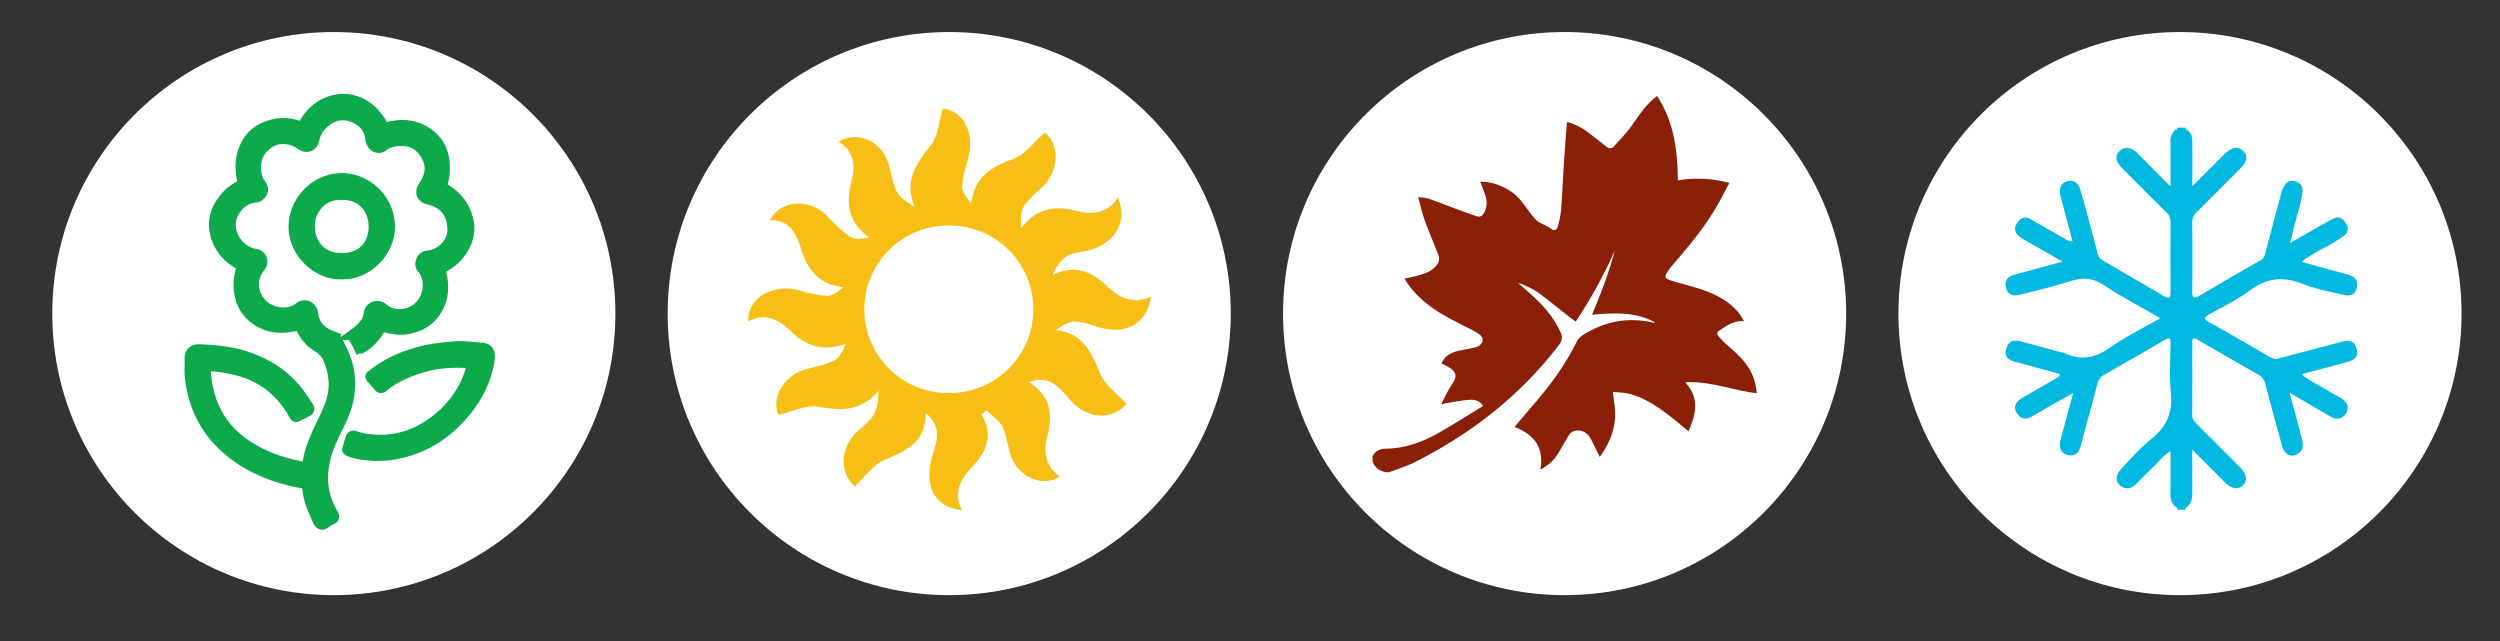
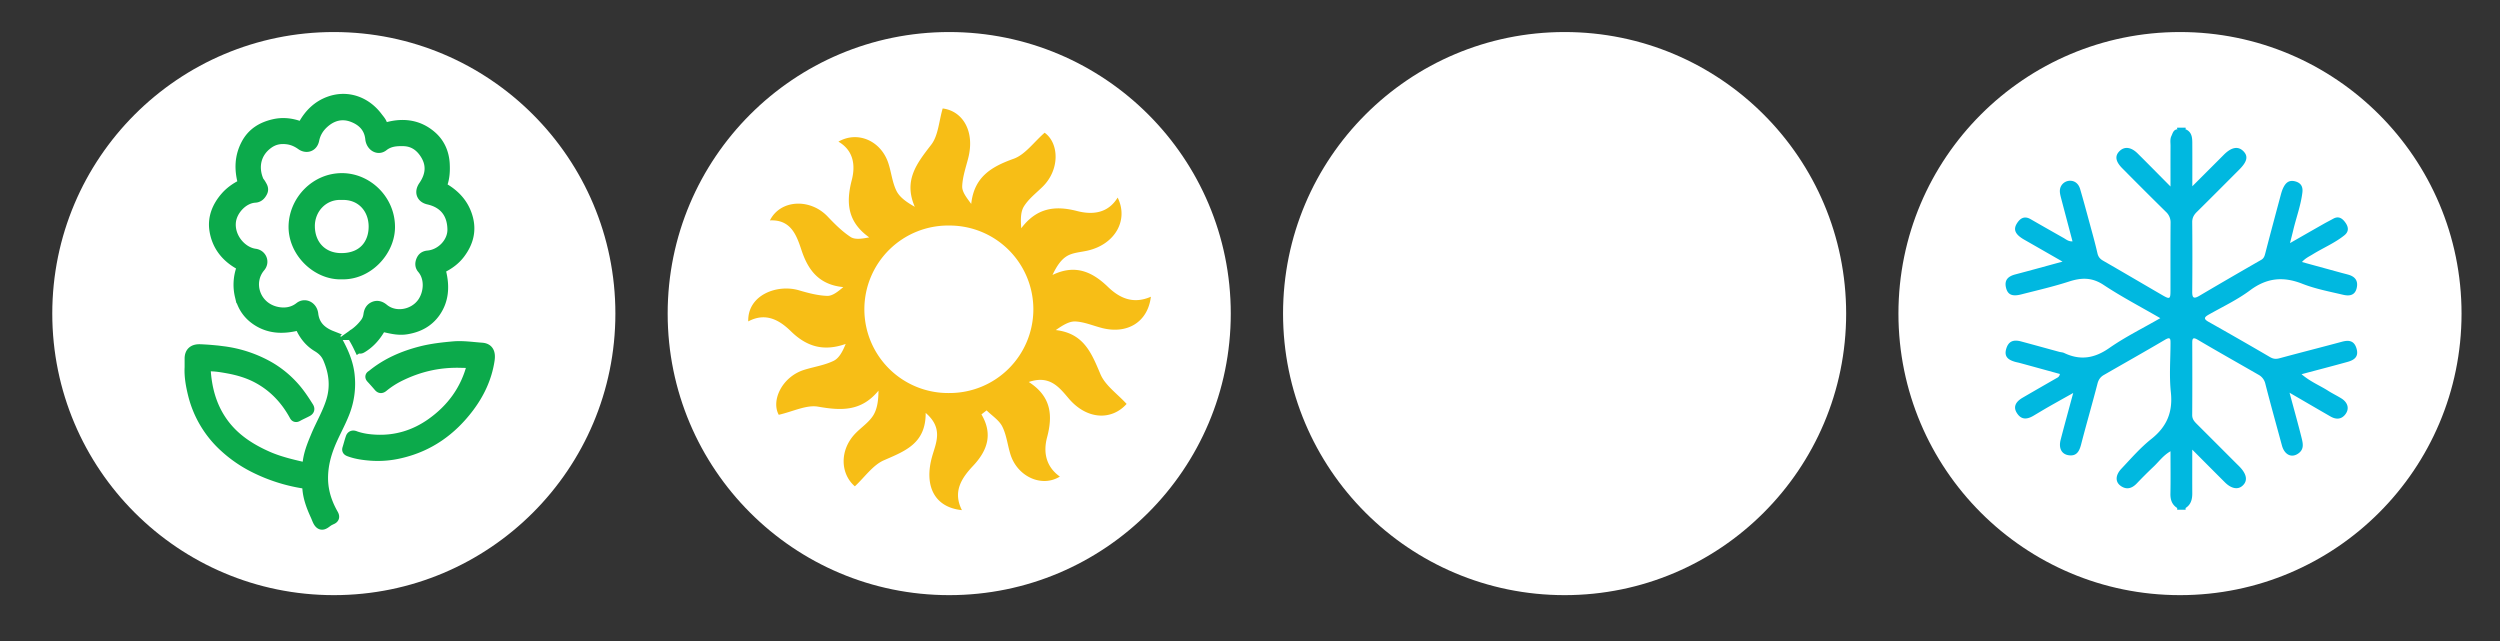
<svg xmlns="http://www.w3.org/2000/svg" viewBox="0 0 195 50">
  <rect x="0" y="0" width="195" height="50" fill="#333333" stroke="none" />
  <circle fill="#FFF" cx="26.039" cy="24.46" r="21.961" />
  <circle fill="#FFF" cx="74.039" cy="24.46" r="21.961" />
  <circle fill="#FFF" cx="122.039" cy="24.46" r="21.961" />
  <circle fill="#FFF" cx="170.039" cy="24.46" r="21.961" />
  <g fill="#0CAA4B" stroke="#0CAA4B" stroke-width=".898" stroke-miterlimit="10">
    <path d="M14.849 28.654v-.686c.002-.488.28-.688.77-.668.595.024 1.189.075 1.779.153a9.69 9.69 0 0 1 3.594 1.2 7.8 7.8 0 0 1 1.815 1.46c.474.508.857 1.085 1.224 1.672.087.141.018.216-.086.27-.252.135-.517.247-.766.388-.12.065-.139.006-.185-.077-.673-1.228-1.601-2.217-2.831-2.889-.756-.415-1.584-.656-2.431-.807-.481-.085-.963-.166-1.458-.154-.227.006-.305.053-.292.29.088 1.499.458 2.902 1.336 4.146.891 1.262 2.129 2.069 3.512 2.684.902.4 1.861.628 2.819.848.21.047.367.064.395-.28.063-.77.358-1.485.655-2.196.382-.915.898-1.772 1.19-2.73.349-1.146.214-2.228-.242-3.308-.183-.435-.466-.722-.87-.964-.557-.332-.97-.827-1.25-1.423-.093-.199-.181-.273-.452-.212-.973.221-1.936.217-2.844-.308-.785-.455-1.266-1.124-1.465-1.989a3.75 3.75 0 0 1 .095-2.065c.081-.24.004-.327-.187-.435-1.023-.575-1.7-1.441-1.887-2.595-.16-.975.194-1.847.844-2.591.342-.39.758-.685 1.215-.918.166-.084.168-.159.13-.31-.256-.996-.221-1.96.273-2.895.458-.867 1.201-1.309 2.112-1.522.672-.158 1.338-.088 1.982.145.194.07.272.027.368-.147.45-.818 1.096-1.449 1.975-1.771 1.418-.518 2.833.019 3.709 1.182.133.178.299.353.364.548.114.345.309.31.575.245 1.231-.308 2.376-.117 3.331.737.602.537.915 1.265.964 2.083.031.549.004 1.096-.19 1.621-.061.163.003.245.142.326.902.524 1.565 1.247 1.852 2.274.286 1.021.037 1.923-.589 2.759-.367.49-.84.828-1.371 1.097-.203.103-.154.252-.118.402.268 1.092.214 2.155-.447 3.092-.528.745-1.283 1.146-2.21 1.295-.626.101-1.193-.053-1.773-.18-.198-.043-.227.013-.303.145-.348.601-.789 1.116-1.395 1.483-.126.076-.154.086-.218-.046a8.18 8.18 0 0 0-.427-.78c-.086-.135.011-.135.077-.183a3.9 3.9 0 0 0 .893-.879c.139-.195.211-.401.243-.632.034-.249.12-.465.368-.582.279-.131.523-.025.726.143.912.756 2.376.511 3.085-.466.527-.726.667-1.945-.01-2.736-.157-.182-.147-.406-.044-.626.094-.203.255-.282.468-.302 1.05-.097 1.974-1.044 1.959-2.095-.018-1.265-.672-2.107-1.917-2.389-.51-.116-.659-.526-.35-.974.567-.822.677-1.676.126-2.542-.398-.627-.958-1.022-1.739-1.039-.578-.012-1.117.027-1.609.417-.375.296-.866-.021-.919-.55-.092-.902-.657-1.45-1.435-1.741-.799-.299-1.567-.125-2.228.448-.424.367-.709.814-.821 1.366-.113.556-.595.613-.918.382-.365-.262-.74-.427-1.196-.473-.529-.054-.996.047-1.422.348-1.016.717-1.254 1.871-.802 2.951.043.104.134.188.189.289.098.176.229.34.111.571-.114.226-.273.388-.523.402-.964.055-1.811.991-1.933 1.877-.177 1.292.859 2.471 1.924 2.611.47.062.687.578.38.942-1.057 1.249-.412 3.215 1.313 3.584.628.134 1.279.051 1.824-.38.378-.301.909-.04.974.504.109.925.677 1.436 1.489 1.753a.689.689 0 0 1 .383.319c.468.837.859 1.714.963 2.665a6.121 6.121 0 0 1-.365 2.884c-.332.87-.803 1.673-1.151 2.533-.312.774-.519 1.561-.552 2.415-.045 1.123.267 2.12.806 3.068.107.189.061.268-.106.34-.053.022-.103.051-.154.075-.222.102-.451.389-.644.3-.184-.086-.27-.406-.374-.634-.316-.689-.593-1.394-.64-2.161-.019-.291-.206-.378-.435-.416a13.064 13.064 0 0 1-3.709-1.2 10.03 10.03 0 0 1-2.332-1.597 8.129 8.129 0 0 1-2.445-4.09c-.178-.715-.3-1.438-.261-2.099z" />
    <path d="M35.889 28.239c-1.754-.038-3.295.35-4.754 1.073-.454.226-.88.502-1.272.823-.124.102-.187.104-.283-.009-.19-.223-.384-.44-.583-.655-.11-.119-.016-.125.065-.191 1.114-.912 2.401-1.467 3.782-1.822.821-.21 1.657-.305 2.504-.381.761-.067 1.493.05 2.236.102.487.034.629.358.548.9-.204 1.365-.776 2.573-1.588 3.656-1.347 1.791-3.08 3.037-5.3 3.557a7.502 7.502 0 0 1-2.294.195c-.57-.044-1.144-.117-1.693-.323-.148-.056-.126-.093-.095-.192.083-.273.154-.551.247-.82.072-.207.259-.091.357-.06.51.169 1.038.238 1.566.262 1.589.072 3.044-.381 4.331-1.289 1.599-1.13 2.703-2.631 3.195-4.558.065-.257-.022-.264-.194-.266-.3-.006-.596-.002-.775-.002zm-9.218-6.901c-1.925.082-3.807-1.728-3.711-3.795.09-1.926 1.697-3.584 3.699-3.59 1.996-.006 3.748 1.708 3.702 3.828-.041 1.811-1.703 3.615-3.69 3.557zm-2.561-3.673c.021 1.504 1.036 2.522 2.505 2.526 1.793.003 2.596-1.204 2.588-2.534-.009-1.433-1.006-2.562-2.543-2.51-1.479-.076-2.568 1.116-2.55 2.518z" />
  </g>
  <path fill="#F7BE16" d="M85.953 25.585c1.997.507 3.582-.479 3.816-2.44-1.32.577-2.383.167-3.348-.766-1.195-1.155-2.532-1.803-4.326-.932.302-.639.642-1.18 1.129-1.474.464-.278 1.082-.301 1.633-.431 2.106-.492 3.194-2.363 2.32-4.13-.769 1.257-2.001 1.351-3.169 1.048-1.747-.452-3.161-.23-4.35 1.344-.047-.633-.067-1.263.21-1.708.368-.59.961-1.042 1.468-1.542 1.355-1.342 1.266-3.4.146-4.201-.853.745-1.521 1.71-2.418 2.031-1.746.625-3.083 1.419-3.308 3.522-.354-.479-.721-.936-.704-1.377.028-.742.288-1.477.473-2.208.528-2.074-.426-3.662-1.995-3.861-.296 1.003-.341 2.112-.895 2.83-1.111 1.442-2.179 2.764-1.281 4.841-.645-.364-1.181-.738-1.433-1.25-.328-.668-.396-1.456-.637-2.173-.583-1.735-2.391-2.519-3.886-1.659 1.209.709 1.329 1.886 1.04 3.002-.461 1.779-.328 3.261 1.361 4.465-.549.106-1.103.197-1.45-.03-.661-.434-1.24-1.014-1.79-1.593-1.368-1.439-3.685-1.336-4.505.299 1.639-.077 2.075 1.146 2.467 2.331.522 1.576 1.387 2.692 3.258 2.872-.41.342-.839.697-1.256.684-.74-.024-1.487-.224-2.206-.435-1.701-.5-4.016.367-3.953 2.426 1.344-.715 2.41-.129 3.329.771 1.203 1.177 2.526 1.605 4.271.986-.228.565-.504 1.107-.94 1.319-.712.347-1.533.463-2.299.703-1.737.547-2.591 2.406-1.982 3.506 1.113-.253 2.153-.793 3.071-.634 1.793.312 3.36.392 4.708-1.249-.006.739-.086 1.417-.414 1.939-.346.549-.944.934-1.404 1.416-1.248 1.313-1.141 3.152-.025 4.107.774-.719 1.4-1.652 2.268-2.032 1.653-.722 3.271-1.307 3.256-3.693 1.38 1.184.819 2.302.516 3.352-.676 2.34.177 4.02 2.311 4.231-.726-1.426-.042-2.486.868-3.452 1.123-1.191 1.563-2.476.654-4.016l.404-.312c.419.415.973.762 1.224 1.262.333.663.41 1.452.637 2.175.543 1.729 2.439 2.602 3.852 1.726-1.09-.778-1.306-1.896-.996-3.061.453-1.709.333-3.182-1.428-4.317 1.635-.556 2.364.403 3.121 1.293 1.412 1.656 3.338 1.727 4.51.418-.719-.788-1.665-1.434-2.041-2.321-.694-1.633-1.288-3.186-3.483-3.439.558-.389 1.062-.7 1.544-.671.693.038 1.37.334 2.057.508zm-11.885 5.071a6.533 6.533 0 1 1 0-13.064 6.535 6.535 0 0 1 6.534 6.534 6.533 6.533 0 0 1-6.534 6.53z" />
  <g fill="#00B8E0">
    <path d="M169.812 10.083l.008-.127h.658l.006.127c-.222.195-.447.195-.672 0zm.008 29.676v-.135c.219-.187.438-.187.656 0l.002.135h-.658z" />
    <path d="M170.477 39.624h-.656c-.411-.264-.538-.645-.528-1.124.021-1.073.006-2.15.006-3.302-.57.325-.907.814-1.326 1.208-.447.423-.883.858-1.307 1.304-.39.408-.827.514-1.283.165-.403-.31-.38-.825.09-1.32.754-.8 1.482-1.641 2.338-2.32 1.211-.962 1.68-2.099 1.516-3.642-.134-1.26-.03-2.546-.026-3.82 0-.321-.001-.526-.424-.276-1.587.937-3.194 1.837-4.788 2.758-.251.146-.404.355-.484.666-.41 1.589-.871 3.165-1.281 4.754-.138.534-.357.921-.964.834-.561-.08-.799-.556-.629-1.209.301-1.161.621-2.316.979-3.648-.73.408-1.324.739-1.915 1.076-.399.228-.792.468-1.188.701-.58.342-.989.271-1.299-.227-.272-.439-.125-.841.447-1.176.871-.508 1.746-1.01 2.621-1.513.112-.064.247-.102.297-.343-1.039-.285-2.083-.574-3.13-.859-.127-.035-.257-.055-.383-.093-.486-.144-.849-.375-.682-.982.159-.58.518-.778 1.159-.607.993.266 1.984.542 2.977.812.126.035.269.034.384.089 1.258.602 2.37.423 3.526-.385 1.232-.86 2.597-1.532 3.979-2.329-1.526-.885-3.022-1.664-4.42-2.591-.908-.602-1.731-.579-2.7-.265-1.227.397-2.488.686-3.739 1.006-.707.18-1.057.012-1.181-.553-.133-.608.208-.873.745-1.013 1.156-.303 2.308-.624 3.671-.994-1.106-.634-2.043-1.173-2.982-1.708-.714-.407-.889-.793-.565-1.292.258-.401.587-.581 1.054-.312.855.492 1.713.98 2.572 1.465.2.114.382.285.698.267-.301-1.138-.597-2.253-.89-3.369-.089-.34-.18-.689.042-1.014a.799.799 0 0 1 .747-.339c.351.033.593.293.692.631.247.84.475 1.685.704 2.53.223.824.458 1.645.646 2.476.065.291.199.452.446.594 1.539.885 3.069 1.788 4.605 2.679.598.347.648.319.649-.341.003-1.758-.008-3.517.008-5.274a1.11 1.11 0 0 0-.358-.87 352.087 352.087 0 0 1-3.406-3.399c-.545-.547-.6-.984-.198-1.363.38-.358.891-.296 1.39.2.811.803 1.609 1.617 2.566 2.58 0-1.178-.004-2.168.002-3.16.002-.261-.051-.53.069-.78.102-.211.145-.476.443-.521h.672c.464.202.511.615.514 1.04.007 1.07.002 2.139.002 3.403l2.146-2.145.325-.327c.581-.574 1.082-.67 1.486-.289.421.4.336.826-.293 1.457-1.102 1.105-2.201 2.21-3.312 3.307-.232.228-.363.459-.36.803.017 1.802.017 3.603 0 5.404-.004.475.097.605.545.341a466.749 466.749 0 0 1 4.833-2.809c.223-.128.269-.311.326-.53.384-1.484.781-2.962 1.178-4.442.057-.211.114-.426.206-.623.179-.38.424-.655.919-.536.481.117.641.428.586.877-.122 1.004-.48 1.952-.712 2.932-.069.291-.145.579-.253 1.013.955-.546 1.785-1.022 2.617-1.494.248-.141.503-.268.753-.407.427-.238.716-.026.951.303.246.344.287.695-.081.991-.757.607-1.658.979-2.476 1.486-.259.162-.544.279-.834.597l3.112.852c.168.046.339.087.507.135.519.148.777.464.657 1.023-.135.625-.605.654-1.077.542-1.065-.252-2.155-.457-3.167-.856-1.491-.587-2.771-.465-4.079.511-.994.742-2.141 1.282-3.229 1.898-.362.206-.4.34-.004.562 1.605.904 3.203 1.82 4.794 2.75.254.147.46.164.738.089 1.626-.441 3.26-.854 4.887-1.293.556-.148.95-.061 1.123.547.148.528-.048.85-.697 1.028-1.154.321-2.313.621-3.595.962.697.594 1.428.881 2.074 1.293.333.212.692.383 1.027.592.507.315.645.795.33 1.226-.312.425-.735.438-1.17.188-1.017-.585-2.031-1.178-3.197-1.855.343 1.278.656 2.388.935 3.504.104.419.221.878-.217 1.21-.537.41-1.109.144-1.312-.597-.434-1.606-.884-3.207-1.295-4.818a1.061 1.061 0 0 0-.535-.702c-1.578-.908-3.164-1.8-4.732-2.725-.399-.236-.433-.084-.433.263.005 1.867.01 3.736-.004 5.604-.003.333.181.521.384.724 1.027 1.024 2.052 2.052 3.077 3.076.094.094.19.184.279.28.527.57.593 1.06.191 1.43-.362.335-.88.241-1.378-.257-.806-.803-1.606-1.609-2.548-2.553 0 1.237-.005 2.298.001 3.358.006.477-.078.912-.521 1.195z" />
  </g>
-   <path fill="#892007" d="M107.056 35.599c.213-.441.576-.593 1.048-.601 1.417-.021 2.725-.468 3.945-1.142 1.191-.658 2.335-1.402 3.5-2.108.04-.024.072-.06.121-.104-.242-.374-.622-.482-.998-.46-.593.037-1.18.152-1.769.241-.132.021-.258.073-.387.11l-.076-.062c.173-.34.339-.685.523-1.021.127-.231.286-.446.416-.676.25-.441.187-.743-.237-1.034-.215-.148-.457-.26-.702-.398.255-.591.749-.853 1.334-.982.431-.095.867-.162 1.296-.262a.92.92 0 0 0 .383-.202c.265-.238.258-.572-.024-.786a4.617 4.617 0 0 0-.702-.425c-1.134-.581-2.293-1.118-3.31-1.903-.681-.525-1.279-1.128-1.747-1.855-.036-.057-.067-.116-.112-.197.407-.094.799-.169 1.18-.278.473-.135.931-.308 1.266-.704.226-.268.316-.555.179-.896-.367-.918-.748-1.833-1.084-2.762-.191-.531-.308-1.088-.483-1.727.342.055.607.059.845.142.885.314 1.762.656 2.641.981.358.133.718.26 1.081.377.249.079.432-.01.564-.241.257-.45.261-.918.109-1.392-.112-.352-.261-.691-.403-1.059.832-.009 1.573.254 2.27.678.995.606 1.312 1.478 2.1 2.312.215.228.873.455 1.116.65.273.218.485.166.579-.172.123-.441.216-.898.253-1.354.085-1.055.122-2.115.191-3.171.074-1.146.162-2.29.245-3.434.002-.046.021-.092.037-.158.652.161 1.206.481 1.722.871.438.331.866.676 1.294 1.021.23.185.439.226.655-.024.421-.49.891-.942 1.266-1.462.573-.795 1.08-1.641 1.858-2.267l.214-.176c1.309 1.995 1.601 4.226 1.619 6.585 1.354-.228 2.669-.155 4.021.193-.318.598-.612 1.184-.938 1.75-.981 1.712-2.247 3.213-3.526 4.703-.154.178-.29.372-.417.57-.177.277-.137.428.18.539.387.138.786.246 1.183.354 1.06.29 2.117.591 3.058 1.185.663.418 1.225.935 1.604 1.692-.788-.071-1.352.348-1.934.729-.192.126-.206.252-.078.401.19.224.384.446.602.642.657.59 1.344 1.148 1.808 1.921.354.59.543 1.229.588 1.927-1.866-.239-3.639-.961-5.57-.86 1.13 1.234.84 2.514.247 3.817-.566-.46-1.115-.935-1.693-1.369-.929-.697-1.906-1.318-3.062-1.577-.346-.077-.709-.075-1.132-.115.042.366.063.653.106.938.237 1.527-.22 2.866-1.135 4.128l-.151-.297c-.197-.395-.377-.798-.595-1.18-.18-.319-.455-.531-.839-.576-.383-.045-.67.087-.867.42-.302.516-.59 1.04-.915 1.54-.292.449-.707.773-1.262 1.083.292-1.731-.499-2.752-2.025-3.325.582-.685 1.132-1.333 1.684-1.979 1.221-1.43 2.315-2.944 3.153-4.635.25-.506.764-.724 1.229-.962 1.519-.777 3.117-.94 4.775-.56a.15.15 0 0 0 .117-.02c-1.537-.849-3.2-.748-4.913-.6.7-1.659 1.329-3.291 1.771-4.989a36.884 36.884 0 0 1-3.042 5.525c-.229-.171-.449-.329-.661-.495-.757-.592-1.498-1.207-2.274-1.771-.36-.261-.789-.432-1.189-.635-.091-.046-.199-.058-.351-.101.548.493 1.065.924 1.543 1.396.724.713 1.337 1.512 1.752 2.452.154.348.147.619-.11.955-3.033 3.968-6.858 6.957-11.302 9.18-.626.313-1.307.518-1.963.772h-.235c-.511-.106-.905-.352-1.061-.884.003-.12.003-.238.003-.355z" />
</svg>